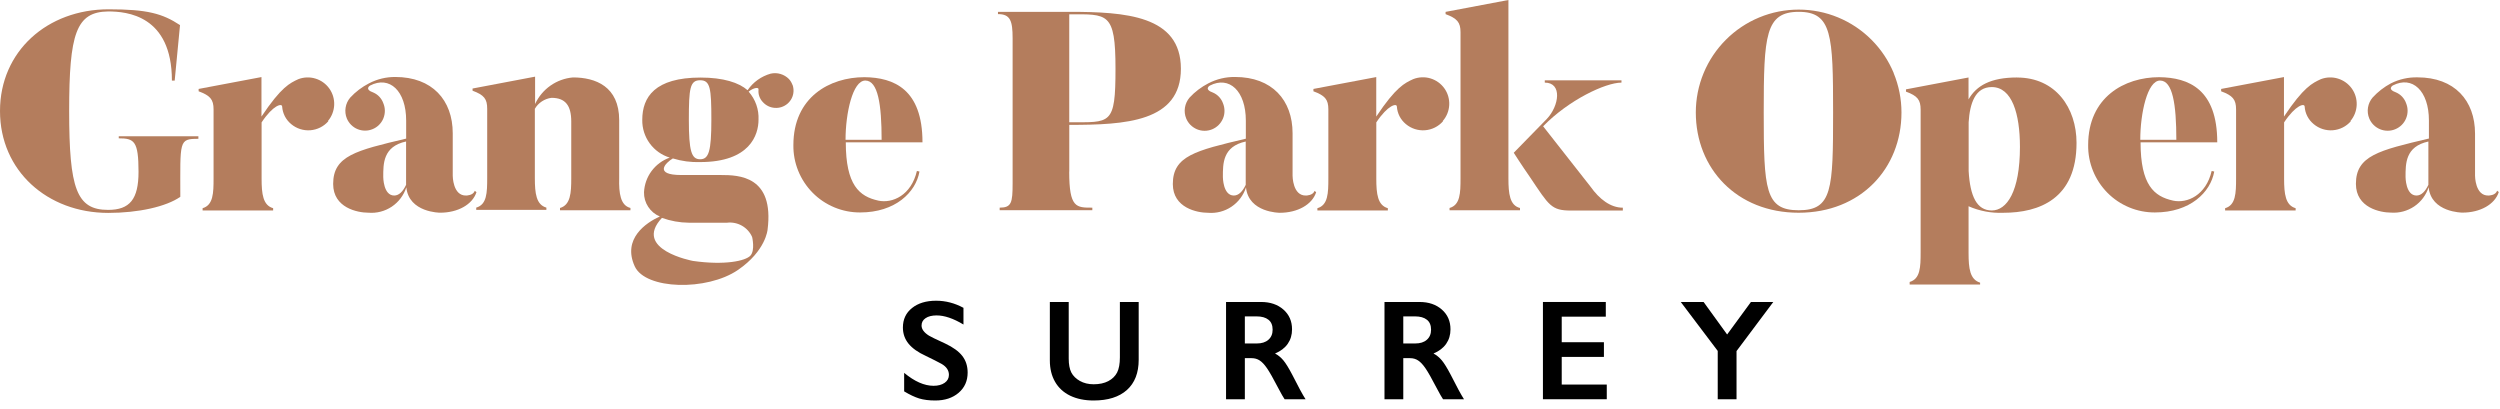
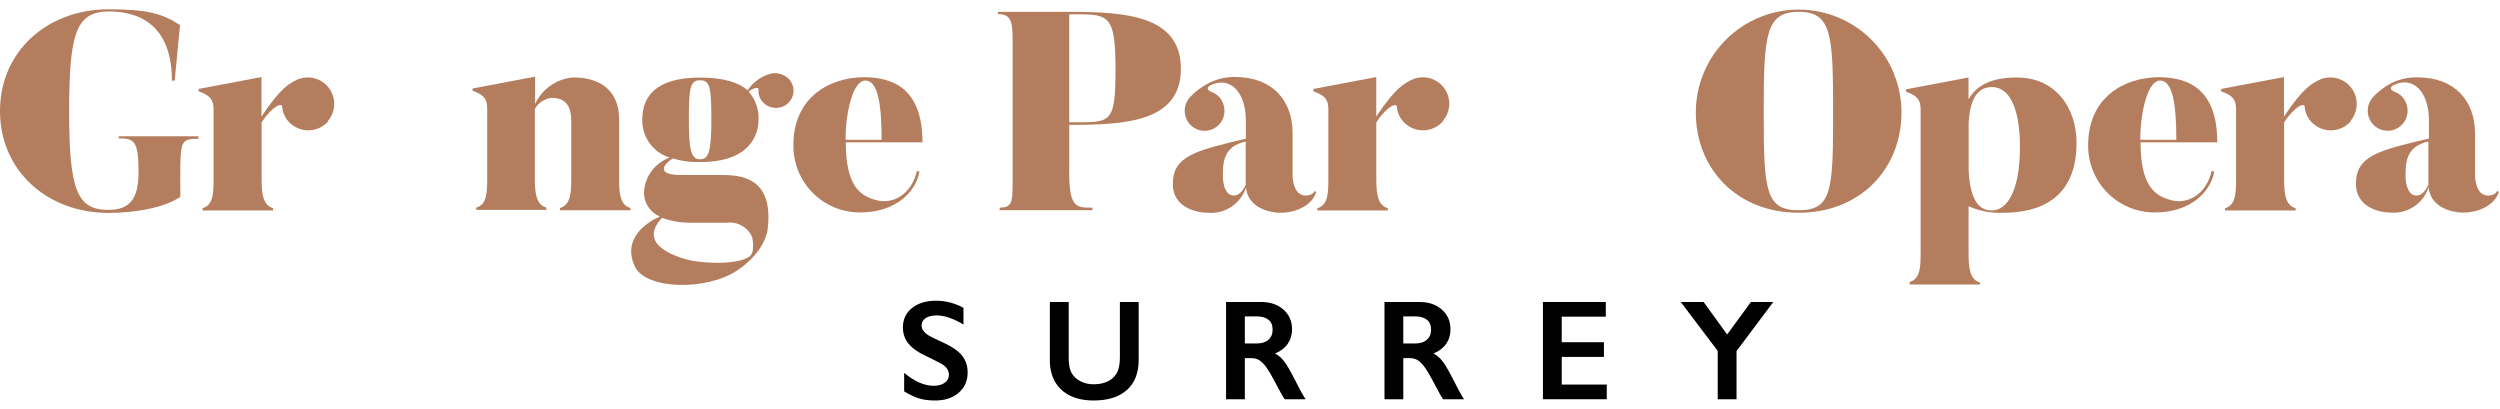
<svg xmlns="http://www.w3.org/2000/svg" width="263" height="43" viewBox="0 0 263 43" fill="none">
-   <path d="M49.943 20.07C49.787 20.57 49.051 20.57 49.051 20.57C47.628 20.622 47.628 18.49 47.628 18.49V14.021C47.628 10.527 45.466 8.098 41.58 8.098C40.622 8.094 39.678 8.32 38.825 8.764C38.081 9.147 37.406 9.656 36.841 10.27C36.588 10.57 36.419 10.931 36.358 11.319C36.297 11.706 36.34 12.102 36.488 12.463C36.593 12.715 36.749 12.946 36.941 13.137C37.137 13.329 37.363 13.486 37.615 13.586C37.868 13.69 38.138 13.742 38.412 13.742C38.686 13.742 38.956 13.686 39.208 13.581C39.46 13.477 39.691 13.325 39.883 13.129C40.074 12.933 40.231 12.707 40.331 12.454C40.431 12.202 40.487 11.932 40.487 11.658C40.487 11.384 40.431 11.114 40.326 10.862C40.239 10.614 40.1 10.387 39.922 10.191C39.743 9.996 39.526 9.843 39.286 9.739C38.277 9.386 38.934 8.999 38.934 8.999C40.983 7.937 42.728 9.56 42.728 12.681V14.582C37.45 15.831 35.048 16.392 35.048 19.352C35.048 21.875 37.624 22.376 38.747 22.376C39.617 22.45 40.487 22.228 41.214 21.741C41.941 21.253 42.48 20.535 42.746 19.704C43.007 22.376 46.301 22.376 46.301 22.376C48.172 22.376 49.708 21.514 50.126 20.213L49.939 20.07H49.943ZM42.72 19.447C42.389 20.152 41.971 20.57 41.471 20.57C40.318 20.57 40.318 18.616 40.318 18.616C40.318 17.224 40.287 15.413 42.72 14.883V19.447Z" fill="#B47D5D" />
  <path d="M34.539 12.755C34.056 13.307 33.377 13.647 32.646 13.703C31.915 13.76 31.192 13.525 30.631 13.055C30.357 12.829 30.131 12.55 29.965 12.232C29.804 11.915 29.708 11.571 29.682 11.214C29.682 10.831 28.738 11.036 27.52 12.876V18.782C27.52 20.413 27.663 21.597 28.734 21.902V22.141H21.314V21.902C22.437 21.58 22.467 20.3 22.467 18.782V11.506C22.467 10.466 22.115 10.052 20.896 9.604V9.356L27.506 8.107V12.263C29.587 9.143 30.5 8.738 31.392 8.325C31.967 8.107 32.602 8.085 33.19 8.268C33.777 8.446 34.291 8.816 34.648 9.321C35.004 9.822 35.183 10.431 35.157 11.044C35.13 11.658 34.904 12.25 34.508 12.72L34.53 12.75L34.539 12.755Z" fill="#B47D5D" />
  <path d="M20.87 14.334V14.604C18.79 14.604 18.969 14.782 18.969 20.705C17.48 21.745 14.552 22.398 11.38 22.398C4.978 22.389 0 17.968 0 11.68C0 5.392 4.978 0.979 11.432 0.979C15.496 0.979 17.098 1.427 18.938 2.641L18.377 8.481H18.085C18.085 1.601 13.316 1.205 11.38 1.205C8.003 1.249 7.276 3.534 7.276 11.684C7.276 19.835 8.046 22.08 11.371 22.08C13.655 22.08 14.573 20.957 14.573 18.077C14.573 14.843 14.125 14.552 12.493 14.552V14.334H20.87Z" fill="#B47D5D" />
  <path d="M92.385 21.101C90.4 20.666 88.977 19.469 88.977 14.97H97.045C97.045 9.399 94.051 8.151 90.936 8.12C87.289 8.12 83.464 10.218 83.464 15.261C83.451 16.192 83.625 17.11 83.973 17.972C84.321 18.834 84.839 19.617 85.492 20.279C86.144 20.94 86.923 21.462 87.785 21.819C88.647 22.176 89.565 22.354 90.492 22.35C94.182 22.35 96.345 20.239 96.728 18.046L96.458 17.985C95.866 20.544 93.882 21.427 92.393 21.105L92.385 21.101ZM91.031 8.473C92.363 8.473 92.746 10.979 92.746 14.708H88.951C88.951 11.91 89.7 8.473 91.031 8.473Z" fill="#B47D5D" />
  <path d="M83.364 8.925C83.281 8.695 83.155 8.486 82.99 8.307C82.742 8.059 82.441 7.881 82.106 7.781C81.771 7.681 81.419 7.672 81.079 7.746C80.087 8.024 79.225 8.642 78.647 9.491C77.733 8.69 76.101 8.159 73.699 8.159C68.895 8.159 67.567 10.209 67.567 12.607C67.55 13.494 67.824 14.36 68.346 15.078C68.869 15.796 69.608 16.323 70.457 16.58C69.695 16.849 69.03 17.341 68.547 17.99C68.064 18.638 67.789 19.417 67.75 20.226C67.737 20.77 67.889 21.301 68.19 21.758C68.49 22.215 68.912 22.567 69.417 22.772C67.963 23.425 65.448 25.122 66.775 28.02C67.907 30.483 74.365 30.631 77.628 28.403C80.57 26.388 80.749 24.16 80.749 24.16C81.466 18.507 77.733 18.412 75.831 18.412H71.675C68.764 18.412 69.983 17.145 70.783 16.667C71.715 16.954 72.689 17.084 73.664 17.05C78.903 17.05 79.796 14.169 79.796 12.602C79.848 11.519 79.478 10.453 78.755 9.639C79.265 9.221 79.856 9.13 79.796 9.43C79.774 9.665 79.796 9.904 79.878 10.13C79.961 10.357 80.078 10.561 80.244 10.731C80.57 11.097 81.023 11.319 81.51 11.349C81.997 11.384 82.48 11.223 82.85 10.905C83.033 10.744 83.185 10.553 83.294 10.331C83.403 10.113 83.464 9.874 83.477 9.63C83.49 9.386 83.455 9.143 83.373 8.912L83.364 8.925ZM76.488 23.429C77.032 23.364 77.581 23.477 78.055 23.747C78.529 24.017 78.908 24.434 79.125 24.935C79.125 24.935 79.456 26.327 78.947 26.889C78.438 27.45 76.245 27.929 72.898 27.45C72.898 27.45 66.514 26.266 69.635 22.92C70.54 23.246 71.497 23.42 72.463 23.429H76.488ZM73.651 16.754C72.737 16.754 72.467 15.892 72.467 12.598C72.467 9.304 72.581 8.442 73.651 8.442C74.722 8.442 74.835 9.282 74.835 12.598C74.835 15.914 74.565 16.754 73.651 16.754Z" fill="#B47D5D" />
  <path d="M66.323 21.88V22.119H58.912V21.88C60.035 21.558 60.096 20.248 60.096 18.76V12.785C60.096 11.092 59.474 10.292 58.016 10.292C57.654 10.335 57.311 10.466 57.006 10.666C56.702 10.866 56.449 11.131 56.266 11.445V18.721C56.266 20.352 56.41 21.536 57.48 21.841V22.08H50.1V21.841C51.223 21.519 51.253 20.27 51.253 18.721V11.445C51.253 10.405 50.931 9.991 49.713 9.543V9.312L56.292 8.064V10.944C56.649 10.17 57.206 9.5 57.907 9.008C58.608 8.516 59.421 8.22 60.274 8.146C62.646 8.146 65.139 9.091 65.139 12.646V18.725C65.096 20.357 65.274 21.606 66.314 21.875L66.323 21.88Z" fill="#B47D5D" />
  <path d="M262.689 20.07C262.533 20.57 261.797 20.57 261.797 20.57C260.374 20.622 260.374 18.49 260.374 18.49V14.06C260.374 10.566 258.211 8.138 254.326 8.138C253.359 8.116 252.402 8.329 251.54 8.76C250.809 9.147 250.152 9.656 249.595 10.265C249.343 10.566 249.173 10.927 249.112 11.314C249.051 11.701 249.095 12.098 249.243 12.459C249.456 12.972 249.861 13.381 250.379 13.594C250.896 13.808 251.471 13.808 251.984 13.594C252.498 13.381 252.907 12.976 253.12 12.459C253.333 11.941 253.333 11.366 253.12 10.853C253.033 10.605 252.894 10.379 252.715 10.183C252.537 9.991 252.319 9.835 252.08 9.73C251.071 9.378 251.728 8.99 251.728 8.99C253.777 7.929 255.522 9.552 255.522 12.672V14.573C250.244 15.822 247.842 16.384 247.842 19.343C247.842 21.867 250.418 22.367 251.54 22.367C252.402 22.428 253.259 22.198 253.977 21.715C254.695 21.232 255.226 20.518 255.492 19.695C255.753 22.367 259.047 22.367 259.047 22.367C260.918 22.367 262.454 21.506 262.872 20.204L262.694 20.061L262.689 20.07ZM255.466 19.447C255.135 20.152 254.717 20.57 254.217 20.57C253.064 20.57 253.064 18.616 253.064 18.616C253.064 17.224 253.033 15.413 255.466 14.887V19.452V19.447Z" fill="#B47D5D" />
  <path d="M247.306 12.755C246.823 13.307 246.144 13.647 245.413 13.703C244.682 13.76 243.96 13.525 243.399 13.055C243.124 12.829 242.898 12.55 242.733 12.232C242.567 11.915 242.476 11.571 242.45 11.214C242.45 10.831 241.506 11.036 240.287 12.876V18.782C240.287 20.413 240.431 21.597 241.501 21.902V22.141H234.082V21.902C235.205 21.58 235.235 20.3 235.235 18.782V11.506C235.235 10.466 234.883 10.052 233.664 9.604V9.356L240.274 8.107V12.263C242.354 9.143 243.268 8.738 244.16 8.325C244.735 8.107 245.37 8.085 245.957 8.268C246.545 8.451 247.058 8.816 247.415 9.321C247.772 9.822 247.95 10.431 247.924 11.044C247.898 11.658 247.672 12.25 247.276 12.72L247.298 12.75L247.306 12.755Z" fill="#B47D5D" />
  <path d="M228.594 21.101C226.61 20.666 225.187 19.469 225.187 14.97H233.255C233.255 9.399 230.261 8.151 227.145 8.12C223.499 8.12 219.674 10.218 219.674 15.261C219.661 16.192 219.835 17.11 220.183 17.972C220.531 18.834 221.049 19.617 221.701 20.279C222.354 20.94 223.133 21.462 223.995 21.819C224.852 22.176 225.775 22.354 226.701 22.35C230.392 22.35 232.554 20.239 232.937 18.046L232.668 17.985C232.076 20.544 230.091 21.427 228.603 21.105L228.594 21.101ZM227.237 8.473C228.568 8.473 228.951 10.979 228.951 14.708H225.157C225.157 11.91 225.905 8.473 227.237 8.473Z" fill="#B47D5D" />
  <path d="M212.193 8.151C209.43 8.151 207.92 9.003 207.089 10.457V8.151L200.509 9.399V9.639C201.723 10.087 202.05 10.5 202.05 11.54V26.541C202.05 28.09 202.019 29.339 200.896 29.661V29.93H208.307V29.735C207.237 29.404 207.093 28.246 207.093 26.614V21.697C208.242 22.202 209.491 22.437 210.74 22.385C214.543 22.385 218.451 20.91 218.451 15.035C218.451 11.353 216.258 8.155 212.193 8.155V8.151ZM209.534 22.141C207.963 22.141 207.25 20.653 207.102 17.985V12.859C207.228 10.875 207.789 9.16 209.534 9.16C211.667 9.16 212.498 11.976 212.498 15.448C212.498 20.187 211.105 22.141 209.534 22.141Z" fill="#B47D5D" />
  <path d="M199.221 7.689C198.677 6.375 197.881 5.183 196.876 4.178C195.87 3.172 194.678 2.376 193.364 1.832C192.05 1.288 190.644 1.01 189.221 1.01C187.798 1.01 186.393 1.288 185.078 1.832C183.764 2.376 182.572 3.172 181.567 4.178C180.561 5.183 179.765 6.375 179.221 7.689C178.677 9.003 178.399 10.409 178.399 11.832C178.399 17.724 182.702 22.38 189.217 22.38C195.731 22.38 200.035 17.733 200.035 11.832C200.035 10.409 199.756 9.003 199.212 7.689H199.221ZM189.225 22.119C185.692 22.119 185.544 19.948 185.544 11.828C185.544 3.708 185.722 1.245 189.225 1.245C192.728 1.245 192.842 3.708 192.842 11.828C192.842 19.948 192.759 22.119 189.225 22.119Z" fill="#B47D5D" />
  <path d="M151.806 12.755C151.323 13.307 150.644 13.647 149.913 13.703C149.182 13.76 148.46 13.525 147.898 13.055C147.624 12.829 147.398 12.55 147.232 12.232C147.071 11.915 146.976 11.571 146.95 11.214C146.95 10.831 146.005 11.036 144.787 12.876V18.782C144.787 20.413 144.93 21.597 146.001 21.902V22.141H138.59V21.902C139.713 21.58 139.743 20.3 139.743 18.782V11.506C139.743 10.466 139.391 10.052 138.172 9.604V9.356L144.782 8.107V12.263C146.862 9.143 147.776 8.738 148.668 8.325C149.247 8.098 149.882 8.068 150.479 8.246C151.075 8.425 151.593 8.795 151.95 9.299C152.311 9.804 152.489 10.418 152.459 11.04C152.428 11.662 152.193 12.254 151.784 12.724L151.793 12.755H151.806Z" fill="#B47D5D" />
  <path d="M138.294 20.07C138.138 20.57 137.402 20.57 137.402 20.57C135.979 20.622 135.979 18.49 135.979 18.49V14.021C135.979 10.527 133.816 8.098 129.93 8.098C128.956 8.085 127.99 8.312 127.124 8.764C126.379 9.147 125.705 9.656 125.139 10.27C124.887 10.57 124.717 10.931 124.656 11.319C124.595 11.706 124.639 12.102 124.787 12.463C124.891 12.715 125.048 12.95 125.239 13.142C125.431 13.333 125.666 13.49 125.918 13.599C126.171 13.703 126.445 13.76 126.719 13.76C126.993 13.76 127.267 13.708 127.52 13.603C127.772 13.499 128.007 13.342 128.198 13.151C128.394 12.955 128.547 12.724 128.655 12.472C128.764 12.219 128.816 11.945 128.816 11.671C128.816 11.397 128.764 11.123 128.66 10.87C128.573 10.622 128.433 10.396 128.255 10.2C128.077 10.009 127.859 9.852 127.62 9.748C126.61 9.395 127.267 9.008 127.267 9.008C129.317 7.946 131.062 9.569 131.062 12.689V14.591C125.783 15.84 123.381 16.401 123.381 19.36C123.381 21.884 125.957 22.385 127.08 22.385C127.95 22.459 128.821 22.237 129.547 21.749C130.274 21.262 130.814 20.544 131.079 19.713C131.34 22.385 134.634 22.385 134.634 22.385C136.506 22.385 138.042 21.523 138.46 20.222L138.294 20.078V20.07ZM131.049 19.447C130.718 20.152 130.3 20.57 129.8 20.57C128.647 20.57 128.647 18.616 128.647 18.616C128.647 17.224 128.616 15.413 131.049 14.887V19.452V19.447Z" fill="#B47D5D" />
  <path d="M112.493 13.137C118.386 13.137 124.23 12.837 124.23 7.232C124.23 1.627 118.399 1.245 112.493 1.245H104.987V1.484C106.288 1.484 106.527 2.189 106.527 4.03V19.299C106.527 21.314 106.414 21.845 105.165 21.845V22.115H114.913V21.845C113.22 21.845 112.48 21.875 112.48 18.05H112.489V13.133L112.493 13.137ZM112.485 1.506C116.519 1.506 117.35 1.236 117.35 7.224C117.35 13.211 116.841 12.859 112.485 12.859V1.506Z" fill="#B47D5D" />
-   <path d="M170.722 22.15H165.265C163.185 22.15 162.959 21.619 160.962 18.647C160.07 17.367 159.247 16.07 159.247 16.07L162.72 12.515C164.021 11.153 164.382 8.69 162.511 8.69V8.451H170.579V8.69C168.886 8.69 165.009 10.531 162.337 13.286L167.315 19.626C168.259 20.957 169.426 21.849 170.722 21.849V22.15Z" fill="#B47D5D" />
-   <path d="M159.904 21.88V22.119H152.493V21.88C153.616 21.558 153.647 20.309 153.647 18.76V3.39C153.647 2.35 153.294 1.936 152.076 1.488V1.249L158.686 0V18.76C158.686 20.392 158.829 21.606 159.9 21.88H159.904Z" fill="#B47D5D" />
  <path d="M98.478 31.636C99.475 31.636 100.434 31.885 101.357 32.383V34.141C100.297 33.502 99.357 33.182 98.537 33.182C98.039 33.182 97.648 33.279 97.365 33.475C97.087 33.665 96.948 33.921 96.948 34.244C96.948 34.629 97.209 34.986 97.731 35.313C97.878 35.411 98.442 35.684 99.423 36.133C100.263 36.529 100.869 36.968 101.24 37.452C101.611 37.935 101.796 38.516 101.796 39.195C101.796 40.074 101.479 40.784 100.844 41.326C100.214 41.863 99.397 42.132 98.391 42.132C97.736 42.132 97.172 42.061 96.699 41.919C96.23 41.773 95.703 41.524 95.117 41.172V39.224C96.21 40.132 97.241 40.586 98.207 40.586C98.691 40.586 99.082 40.481 99.379 40.272C99.677 40.062 99.826 39.783 99.826 39.437C99.826 38.963 99.567 38.577 99.05 38.279C98.62 38.045 98.066 37.764 97.387 37.437C96.582 37.071 95.978 36.644 95.578 36.155C95.183 35.667 94.985 35.101 94.985 34.456C94.985 33.597 95.305 32.913 95.944 32.405C96.584 31.893 97.429 31.636 98.478 31.636Z" fill="black" />
  <path d="M112.429 31.768V37.723C112.429 38.333 112.52 38.819 112.7 39.18C112.886 39.541 113.186 39.839 113.601 40.074C114.016 40.308 114.5 40.425 115.051 40.425C115.657 40.425 116.169 40.315 116.589 40.096C117.014 39.871 117.324 39.568 117.52 39.188C117.715 38.802 117.812 38.27 117.812 37.591V31.768H119.79V37.847C119.79 39.224 119.377 40.284 118.552 41.026C117.727 41.763 116.56 42.132 115.051 42.132C114.104 42.132 113.281 41.963 112.583 41.627C111.89 41.29 111.36 40.804 110.994 40.169C110.627 39.529 110.444 38.78 110.444 37.92V31.768H112.429Z" fill="black" />
  <path d="M132.664 31.768C133.626 31.768 134.41 32.034 135.015 32.566C135.621 33.099 135.923 33.792 135.923 34.647C135.923 35.227 135.772 35.735 135.469 36.17C135.171 36.6 134.727 36.939 134.136 37.188C134.463 37.364 134.754 37.603 135.008 37.906C135.262 38.209 135.577 38.719 135.953 39.437C136.578 40.677 137.042 41.531 137.344 42H135.14C134.988 41.775 134.783 41.416 134.524 40.923C133.958 39.834 133.543 39.102 133.279 38.726C133.016 38.345 132.762 38.077 132.518 37.92C132.273 37.759 131.993 37.679 131.675 37.679H130.958V42H128.98V31.768H132.664ZM132.217 36.133C132.735 36.133 133.14 36.004 133.433 35.745C133.731 35.486 133.88 35.132 133.88 34.683C133.88 34.214 133.733 33.865 133.44 33.636C133.147 33.401 132.73 33.284 132.188 33.284H130.958V36.133H132.217Z" fill="black" />
  <path d="M149.332 31.768C150.294 31.768 151.078 32.034 151.683 32.566C152.289 33.099 152.591 33.792 152.591 34.647C152.591 35.227 152.44 35.735 152.137 36.17C151.839 36.6 151.395 36.939 150.804 37.188C151.131 37.364 151.422 37.603 151.676 37.906C151.93 38.209 152.245 38.719 152.621 39.437C153.246 40.677 153.709 41.531 154.012 42H151.808C151.656 41.775 151.451 41.416 151.192 40.923C150.626 39.834 150.211 39.102 149.947 38.726C149.684 38.345 149.43 38.077 149.186 37.92C148.941 37.759 148.661 37.679 148.343 37.679H147.625V42H145.648V31.768H149.332ZM148.885 36.133C149.403 36.133 149.808 36.004 150.101 35.745C150.399 35.486 150.548 35.132 150.548 34.683C150.548 34.214 150.401 33.865 150.108 33.636C149.815 33.401 149.398 33.284 148.856 33.284H147.625V36.133H148.885Z" fill="black" />
  <path d="M168.93 31.768V33.313H164.293V36.002H168.732V37.547H164.293V40.455H169.032V42H162.316V31.768H168.93Z" fill="black" />
  <path d="M179.218 31.768L181.694 35.188L184.199 31.768H186.55L182.683 36.932V42H180.705V36.917L176.816 31.768H179.218Z" fill="black" />
</svg>